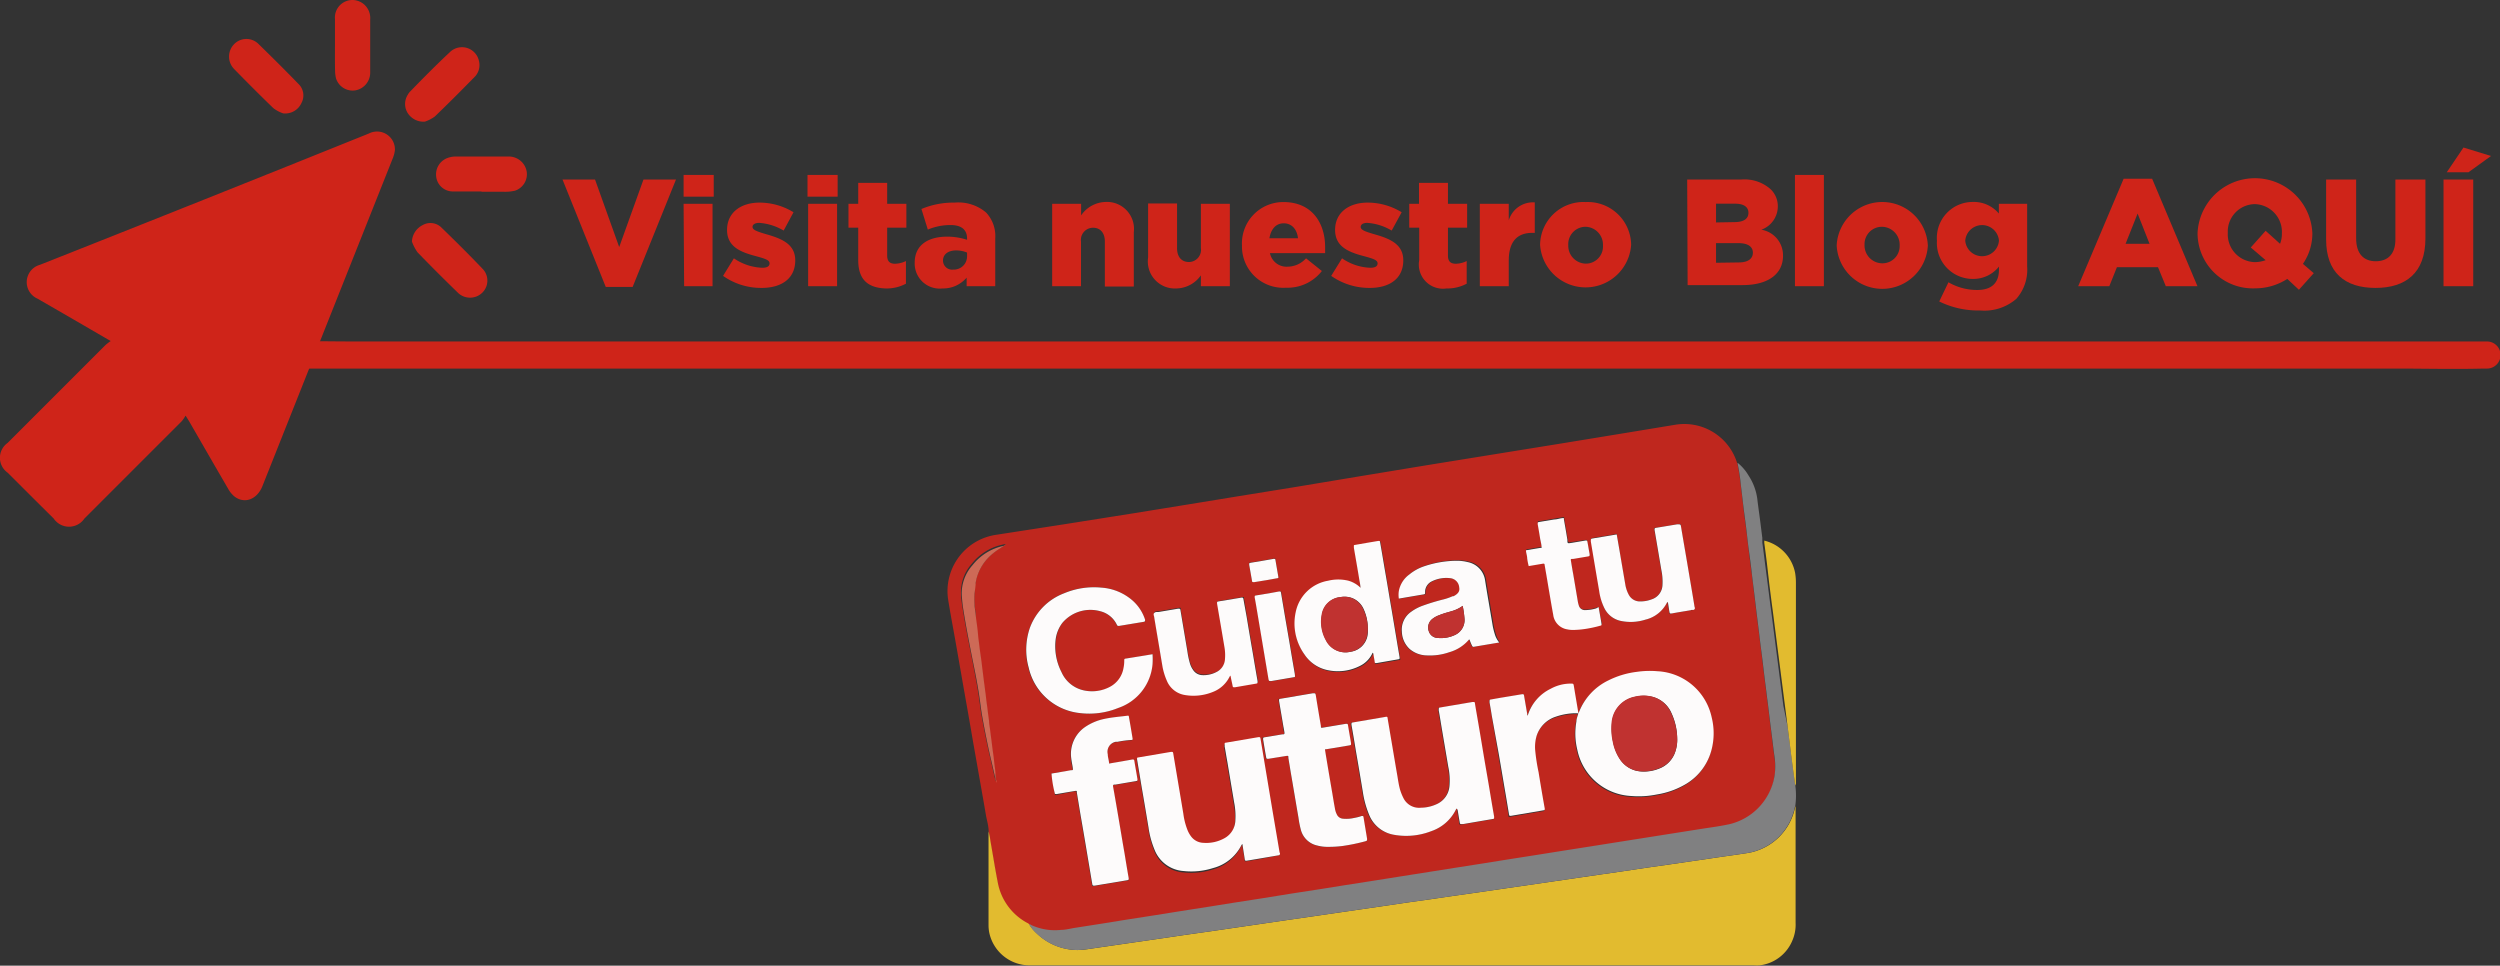
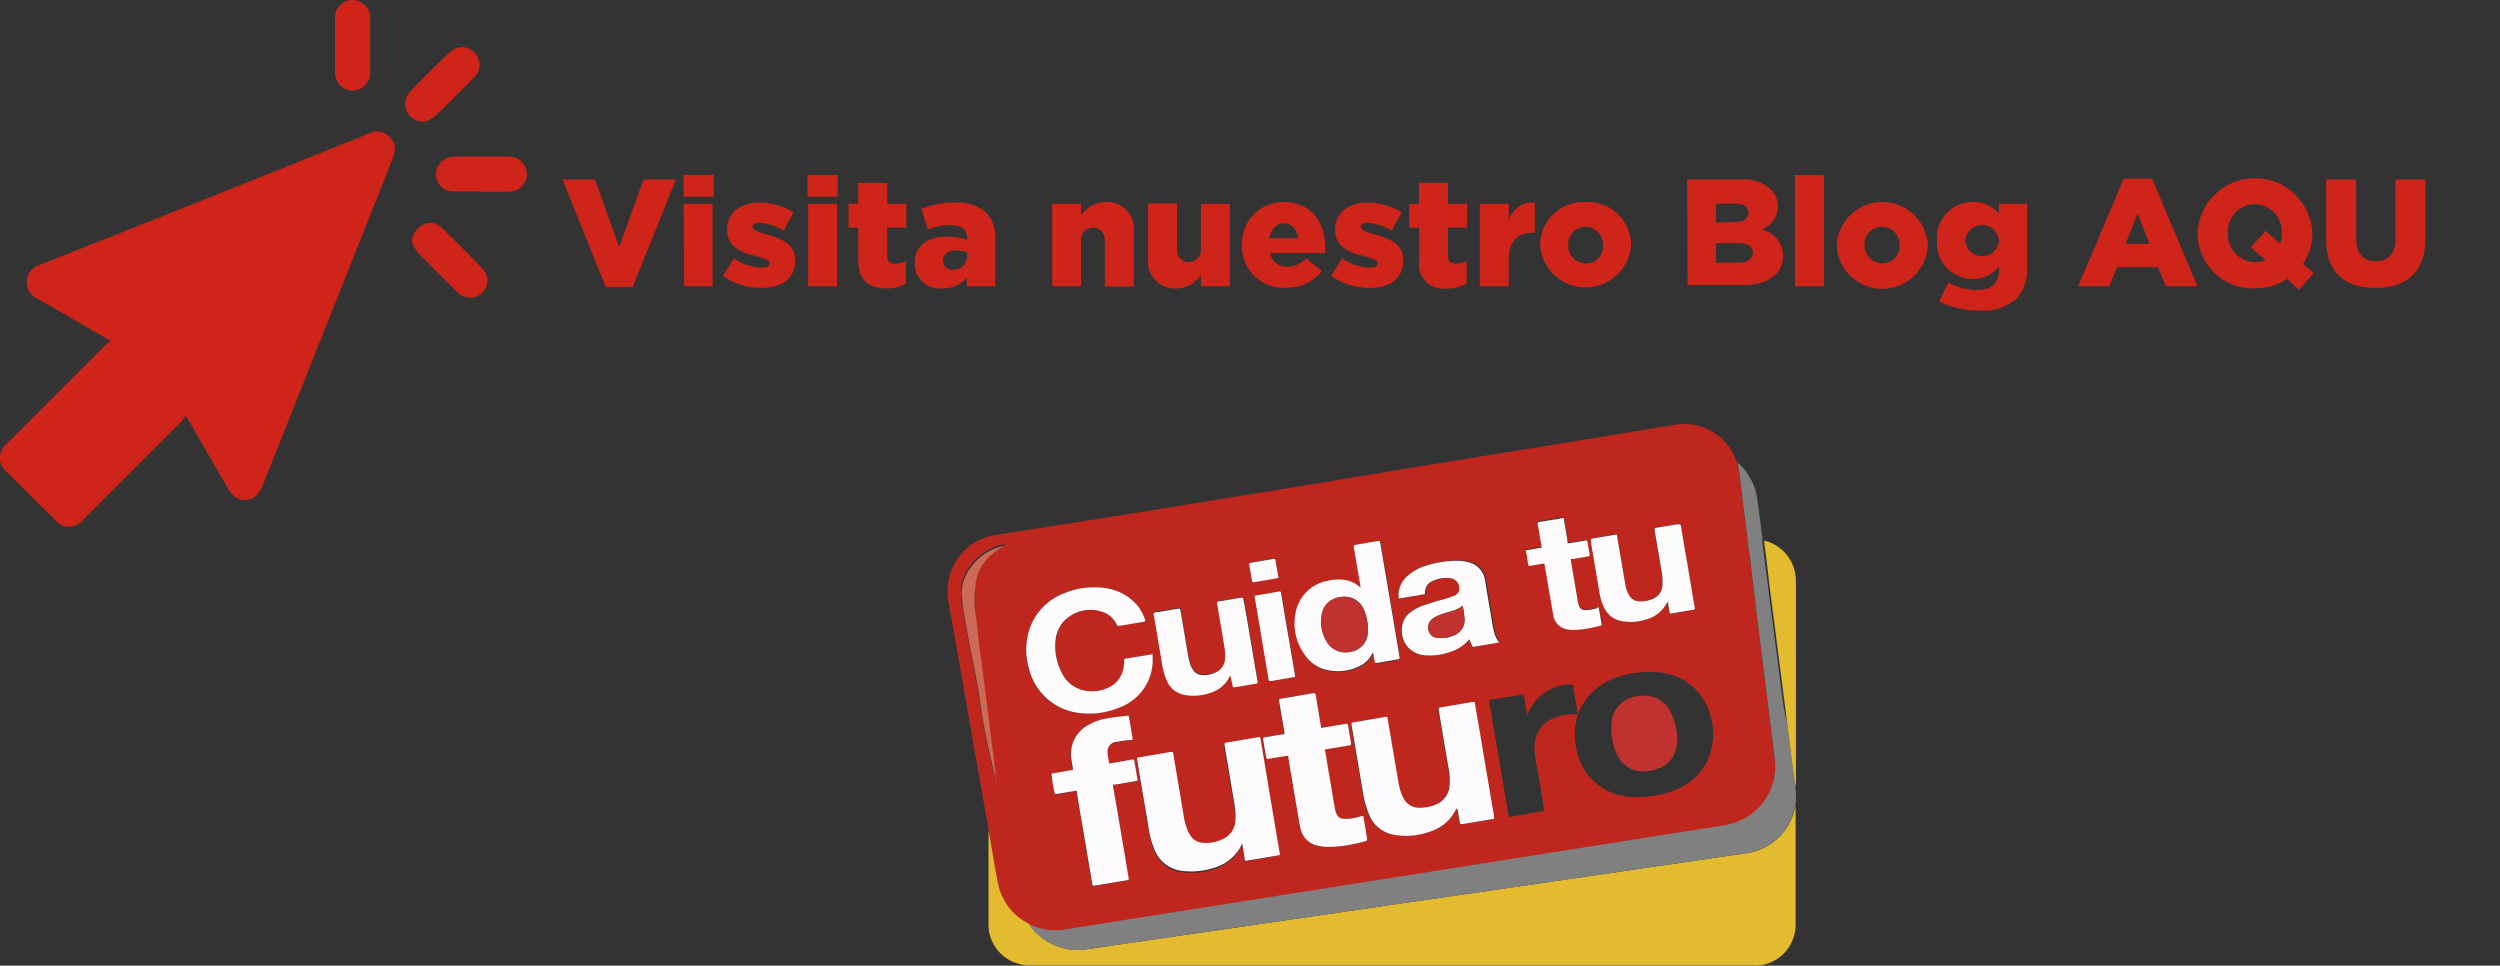
<svg xmlns="http://www.w3.org/2000/svg" viewBox="0 0 230.62 89.08">
  <rect x="0" y="0" width="230.62" height="89.08" fill="#333333" stroke="none" />
  <defs>
    <style>.cls-1{fill:#cf2419;}.cls-2{fill:#bf271e;}.cls-2,.cls-3,.cls-4,.cls-5,.cls-6,.cls-7{fill-rule:evenodd;}.cls-3{fill:#e2bb2f;}.cls-4{fill:#808081;}.cls-5{fill:#fdfbfb;}.cls-6{fill:#cd6a57;}.cls-7{fill:#c03230;}</style>
  </defs>
  <g id="Capa_2" data-name="Capa 2">
    <g id="Capa_1-2" data-name="Capa 1">
      <g id="teG4MY">
        <path class="cls-1" d="M10.21,31.46,6.37,29.23,3.46,27.55a1.66,1.66,0,0,1,.22-3.12q15.17-6,30.34-12.11a1.65,1.65,0,0,1,2.41,1.53,3,3,0,0,1-.22.81l-12,30.18c-.5,1.26-1.7,1.69-2.63.92a2.51,2.51,0,0,1-.55-.7c-1.2-2.06-2.39-4.13-3.58-6.19l-.33-.53a4.11,4.11,0,0,1-.33.49l-9,9a1.71,1.71,0,0,1-2.84,0C3.52,46.42,2.11,45,.7,43.6a1.68,1.68,0,0,1,0-2.74l9-9A5,5,0,0,1,10.21,31.46Z" transform="translate(0 0)" />
        <path class="cls-1" d="M39.2,11.22a1.72,1.72,0,0,1-1.62-.84,1.58,1.58,0,0,1,.05-1.66,1.05,1.05,0,0,1,.2-.27C39,7.24,40.23,6,41.49,4.82a1.6,1.6,0,0,1,2.69.79,1.56,1.56,0,0,1-.43,1.52c-1.2,1.22-2.4,2.43-3.63,3.61A3.41,3.41,0,0,1,39.2,11.22Z" transform="translate(0 0)" />
        <path class="cls-1" d="M44.42,17.66c-.9,0-1.8,0-2.7,0a1.54,1.54,0,0,1-1.48-1.35,1.61,1.61,0,0,1,1-1.72,2.21,2.21,0,0,1,.73-.15h4.92a1.67,1.67,0,0,1,1.7,1.41,1.6,1.6,0,0,1-1.08,1.74,4,4,0,0,1-1,.1c-.7,0-1.39,0-2.09,0Z" transform="translate(0 0)" />
        <path class="cls-1" d="M30.9,4.17c0-.8,0-1.61,0-2.41A1.62,1.62,0,0,1,32.54,0a1.66,1.66,0,0,1,1.61,1.79c0,1.63,0,3.25,0,4.88a1.66,1.66,0,0,1-1.39,1.67A1.61,1.61,0,0,1,31,7.24a3.14,3.14,0,0,1-.09-.75C30.89,5.72,30.9,4.94,30.9,4.17Z" transform="translate(0 0)" />
        <path class="cls-1" d="M38,22.28a1.79,1.79,0,0,1,1-1.52,1.44,1.44,0,0,1,1.72.23c1.29,1.25,2.57,2.52,3.81,3.82A1.56,1.56,0,0,1,44.49,27a1.61,1.61,0,0,1-2.19.06q-1.92-1.86-3.78-3.78A4,4,0,0,1,38,22.28Z" transform="translate(0 0)" />
-         <path class="cls-1" d="M26.13,10.46a3.11,3.11,0,0,1-.91-.48C24,8.8,22.79,7.59,21.6,6.37a1.64,1.64,0,0,1,0-2.3,1.58,1.58,0,0,1,2.26,0c1.23,1.2,2.45,2.41,3.65,3.65a1.47,1.47,0,0,1,.3,1.78A1.65,1.65,0,0,1,26.13,10.46Z" transform="translate(0 0)" />
      </g>
-       <path class="cls-1" d="M24.56,34H221.07c2.67,0,5.34.07,8,0h.35a1.25,1.25,0,0,0,0-2.5H32.91c-2.67,0-5.34-.07-8,0h-.35a1.25,1.25,0,0,0,0,2.5Z" transform="translate(0 0)" />
      <path class="cls-1" d="M51.89,16.56h3l2.23,6.23,2.24-6.23h3l-4,9.91H55.88Z" transform="translate(0 0)" />
      <path class="cls-1" d="M63.06,16.14h2.78v2H63.06Zm0,2.66h2.67v7.6H63.11Z" transform="translate(0 0)" />
      <path class="cls-1" d="M66.7,25.45l1-1.62a4.91,4.91,0,0,0,2.62.87c.46,0,.67-.14.67-.41v0c0-.3-.42-.43-1.22-.65-1.5-.39-2.7-.9-2.7-2.43v0c0-1.62,1.29-2.52,3-2.52a6,6,0,0,1,3.13.89l-.91,1.69a5.1,5.1,0,0,0-2.25-.71c-.41,0-.62.16-.62.37v0c0,.29.44.43,1.24.67,1.5.42,2.7.94,2.7,2.42v0c0,1.67-1.25,2.54-3.11,2.54A6.09,6.09,0,0,1,66.7,25.45Z" transform="translate(0 0)" />
      <path class="cls-1" d="M74.49,16.14h2.78v2H74.49Zm.06,2.66h2.67v7.6H74.55Z" transform="translate(0 0)" />
      <path class="cls-1" d="M79.17,24V21h-.9V18.8h.9V16.87h2.67V18.8h1.77V21H81.84v2.57c0,.54.24.76.73.76a2.39,2.39,0,0,0,1-.25v2.09a3.77,3.77,0,0,1-1.85.44C80.12,26.56,79.17,25.85,79.17,24Z" transform="translate(0 0)" />
      <path class="cls-1" d="M84.38,24.22v0c0-1.58,1.19-2.39,3-2.39a6,6,0,0,1,1.83.29V22c0-.79-.5-1.24-1.52-1.24a5.35,5.35,0,0,0-2.1.42L85,19.28a7.62,7.62,0,0,1,3.07-.59,3.94,3.94,0,0,1,2.9.92A3.18,3.18,0,0,1,91.81,22V26.4H89.17v-.79a2.84,2.84,0,0,1-2.23,1A2.31,2.31,0,0,1,84.38,24.22Zm4.83-.57V23.3a2.6,2.6,0,0,0-1-.2c-.77,0-1.22.38-1.22.94v0a.84.84,0,0,0,.94.83A1.22,1.22,0,0,0,89.21,23.65Z" transform="translate(0 0)" />
      <path class="cls-1" d="M97.06,18.8h2.67v1.07A2.82,2.82,0,0,1,102,18.63a2.49,2.49,0,0,1,2.59,2.8v5h-2.67V22.28c0-.82-.44-1.27-1.07-1.27a1.12,1.12,0,0,0-1.13,1.27V26.4H97.06Z" transform="translate(0 0)" />
      <path class="cls-1" d="M105.91,23.77v-5h2.67v4.12c0,.83.44,1.28,1.09,1.28a1.12,1.12,0,0,0,1.11-1.28V18.8h2.67v7.6h-2.67v-1a2.83,2.83,0,0,1-2.28,1.21A2.49,2.49,0,0,1,105.91,23.77Z" transform="translate(0 0)" />
      <path class="cls-1" d="M114.57,22.64v0a3.81,3.81,0,0,1,3.83-4c2.63,0,3.84,1.93,3.84,4.16,0,.17,0,.37,0,.55h-5.09a1.56,1.56,0,0,0,1.64,1.25,2.32,2.32,0,0,0,1.69-.77L121.94,25a4,4,0,0,1-3.3,1.54A3.81,3.81,0,0,1,114.57,22.64Zm5.17-.66c-.1-.85-.59-1.38-1.32-1.38s-1.18.55-1.32,1.38Z" transform="translate(0 0)" />
      <path class="cls-1" d="M122.8,25.45l1-1.62a4.88,4.88,0,0,0,2.61.87c.46,0,.67-.14.67-.41v0c0-.3-.42-.43-1.22-.65-1.5-.39-2.7-.9-2.7-2.43v0c0-1.62,1.3-2.52,3-2.52a6,6,0,0,1,3.14.89l-.92,1.69a5.06,5.06,0,0,0-2.25-.71c-.4,0-.61.16-.61.37v0c0,.29.43.43,1.23.67,1.51.42,2.7.94,2.7,2.42v0c0,1.67-1.25,2.54-3.1,2.54A6.12,6.12,0,0,1,122.8,25.45Z" transform="translate(0 0)" />
      <path class="cls-1" d="M130.92,24V21H130V18.8h.9V16.87h2.67V18.8h1.77V21h-1.77v2.57c0,.54.24.76.73.76a2.39,2.39,0,0,0,1-.25v2.09a3.79,3.79,0,0,1-1.86.44A2.23,2.23,0,0,1,130.92,24Z" transform="translate(0 0)" />
      <path class="cls-1" d="M136.51,18.8h2.67v1.53a2.33,2.33,0,0,1,2.4-1.66v2.81h-.22c-1.4,0-2.18.8-2.18,2.56V26.4h-2.67Z" transform="translate(0 0)" />
      <path class="cls-1" d="M142.07,22.64v0a4,4,0,0,1,4.22-4,4,4,0,0,1,4.18,3.95v0a4.21,4.21,0,0,1-8.4,0Zm5.8,0v0a1.65,1.65,0,0,0-1.61-1.72,1.6,1.6,0,0,0-1.59,1.69v0a1.65,1.65,0,0,0,1.62,1.71A1.58,1.58,0,0,0,147.87,22.64Z" transform="translate(0 0)" />
      <path class="cls-1" d="M155.64,16.56h5a3.63,3.63,0,0,1,2.69.89A2.16,2.16,0,0,1,164,19v0a2.29,2.29,0,0,1-1.52,2.19,2.39,2.39,0,0,1,2,2.4v0c0,1.69-1.38,2.71-3.73,2.71h-5.07ZM160,20.49c.83,0,1.29-.29,1.29-.86v0c0-.53-.42-.84-1.23-.84H158.3v1.73Zm.39,3.72c.83,0,1.31-.32,1.31-.9v0c0-.53-.42-.88-1.33-.88H158.3v1.81Z" transform="translate(0 0)" />
      <path class="cls-1" d="M165.58,16.14h2.67V26.4h-2.67Z" transform="translate(0 0)" />
      <path class="cls-1" d="M169.43,22.64v0a4.21,4.21,0,0,1,8.41,0v0a4.21,4.21,0,0,1-8.41,0Zm5.81,0v0a1.66,1.66,0,0,0-1.62-1.72A1.6,1.6,0,0,0,172,22.58v0a1.65,1.65,0,0,0,1.62,1.71A1.59,1.59,0,0,0,175.24,22.64Z" transform="translate(0 0)" />
      <path class="cls-1" d="M178.89,27.81l.85-1.77a5.26,5.26,0,0,0,2.66.71c1.33,0,2-.66,2-1.87v-.29a3,3,0,0,1-2.35,1.14,3.31,3.31,0,0,1-3.37-3.53v0A3.31,3.31,0,0,1,182,18.63a3,3,0,0,1,2.39,1.07v-.9H187v5.77a4.06,4.06,0,0,1-1,3,4.51,4.51,0,0,1-3.34,1.07A8.15,8.15,0,0,1,178.89,27.81Zm5.51-5.61v0a1.56,1.56,0,0,0-3.11,0v0a1.56,1.56,0,0,0,3.11,0Z" transform="translate(0 0)" />
      <path class="cls-1" d="M195.9,16.49h2.63l4.18,9.91h-2.92l-.72-1.75h-3.79l-.7,1.75h-2.87Zm2.39,6-1.1-2.79-1.11,2.79Z" transform="translate(0 0)" />
      <path class="cls-1" d="M211,25.73a5.52,5.52,0,0,1-3,.87,5.1,5.1,0,0,1-5.28-5.09v0a5.3,5.3,0,0,1,10.59,0v0a4.94,4.94,0,0,1-.87,2.83l1,.86-1.37,1.53ZM209,24l-1.37-1.17L209,21.29l1.33,1.2a2.47,2.47,0,0,0,.17-.95v0A2.57,2.57,0,0,0,208,18.83a2.53,2.53,0,0,0-2.49,2.65v0A2.56,2.56,0,0,0,208,24.18,2.91,2.91,0,0,0,209,24Z" transform="translate(0 0)" />
      <path class="cls-1" d="M214.58,22.09V16.56h2.77V22c0,1.42.71,2.1,1.81,2.1s1.81-.65,1.81-2V16.56h2.77V22c0,3.17-1.81,4.56-4.61,4.56S214.58,25.17,214.58,22.09Z" transform="translate(0 0)" />
-       <path class="cls-1" d="M225.41,16.56h2.74V26.4h-2.74Zm1.84-2.95,2.54.78-2.08,1.5h-2Z" transform="translate(0 0)" />
      <path class="cls-2" d="M91.2,76.7c0-.51-.16-1-.25-1.51-.22-1.3-.45-2.59-.68-3.89s-.46-2.59-.68-3.88-.45-2.58-.68-3.87l-.72-4.12c-.24-1.36-.5-2.71-.72-4.08a5.25,5.25,0,0,1,4.32-6l6.46-1,6.31-1,5-.81,4.71-.77,5.26-.85,6-1,6.06-1,6.18-1,6.19-1,6.59-1.08,4-.66a5.1,5.1,0,0,1,5.66,3.42,1.19,1.19,0,0,0,.08.2v.07a17.43,17.43,0,0,1,.3,2c.09.65.16,1.31.24,2s.17,1.29.25,1.93.15,1.29.23,1.94.17,1.34.26,2,.15,1.26.23,1.89l.24,2,.24,1.94c.08.66.17,1.32.25,2s.15,1.27.23,1.9.17,1.34.25,2c.07.5.13,1,.19,1.52.08.66.17,1.33.25,2s.15,1.26.24,1.89a6,6,0,0,1,0,1.85,5.51,5.51,0,0,1-4.24,4.43c-.88.19-1.78.3-2.66.44l-2.66.42-2.34.37-2.66.42-2.33.37-2.68.42-2.32.37-2.68.42-2.31.37-2.68.42-2.34.37-2.66.42-2.33.37-2.69.42-2.31.37-2.66.41-2.66.43-2.64.41-2.31.37-2.69.42-2.31.37-2.7.42-2.29.37-2.43.38c-.41.07-.82.15-1.23.18a5.24,5.24,0,0,1-2.76-.45c-.06,0-.12-.08-.2-.06a.56.56,0,0,0-.2-.14A5.33,5.33,0,0,1,92,81.39c-.25-1.27-.45-2.56-.68-3.84A6.35,6.35,0,0,0,91.2,76.7ZM140.88,66a.14.14,0,0,1,0-.06l-.3-1.75c0-.14,0-.14-.18-.12l-2,.33-.9.16c-.09,0-.12,0-.1.13s0,.1,0,.15c.07.39.14.79.2,1.19l.63,3.73c.22,1.27.43,2.54.65,3.81l.27,1.62c0,.18,0,.18.18.15l3-.51c.1,0,.14,0,.12-.16q-.3-1.68-.57-3.36a17.62,17.62,0,0,1-.31-2,3.61,3.61,0,0,1,.13-1.35,2.74,2.74,0,0,1,1.78-1.77,5.75,5.75,0,0,1,1.59-.31c.15,0,.31,0,.48,0-.07.27-.14.51-.18.76a6.28,6.28,0,0,0,.08,2.59,5.34,5.34,0,0,0,5,4.28,8.27,8.27,0,0,0,2.33-.14,7.53,7.53,0,0,0,2.75-1,5.17,5.17,0,0,0,2.32-3.18,6.05,6.05,0,0,0,0-2.93,5.39,5.39,0,0,0-5-4.26,8.3,8.3,0,0,0-1.93.06,8,8,0,0,0-2.61.79,5.44,5.44,0,0,0-2.7,2.92.1.1,0,0,1-.07.08s0,0,0-.06c-.13-.8-.27-1.6-.4-2.4,0-.25-.05-.25-.3-.25a3.86,3.86,0,0,0-1.85.48,4.07,4.07,0,0,0-2.09,2.4A.09.09,0,0,1,140.88,66ZM118,78.89a.17.17,0,0,0,0-.08c-.25-1.5-.51-3-.76-4.5l-1-6c0-.17,0-.17-.19-.14l-2,.34-1,.17c-.1,0-.14,0-.12.15a1.13,1.13,0,0,1,0,.18c.08.48.16,1,.25,1.44l.63,3.76a6.29,6.29,0,0,1,.11,1.62,1.93,1.93,0,0,1-1,1.66,3.44,3.44,0,0,1-1.94.43,1.47,1.47,0,0,1-1.16-.61,2.61,2.61,0,0,1-.35-.66,6.28,6.28,0,0,1-.35-1.42l-.93-5.55c0-.18,0-.18-.21-.15L105,70c-.15,0-.15,0-.13.17l.42,2.53c.22,1.26.43,2.52.64,3.78a8.39,8.39,0,0,0,.54,2,3.1,3.1,0,0,0,2.69,2,6.54,6.54,0,0,0,2.71-.27A4.07,4.07,0,0,0,114.52,78s0-.06.09,0,0,0,0,.08l.21,1.25c0,.14,0,.14.17.12l1.15-.19Zm16.36-4.29c.06.05.05.12.06.18.06.37.12.75.19,1.12,0,.18,0,.18.21.15h.09l1.75-.3,1-.17c.11,0,.15,0,.12-.15a.17.17,0,0,1,0-.07c-.16-.91-.31-1.81-.46-2.72-.18-1.07-.36-2.15-.55-3.22s-.36-2.17-.55-3.26c-.07-.42-.15-.84-.21-1.25,0-.11,0-.15-.15-.12h-.09l-1.77.3-1.23.21c-.09,0-.12,0-.1.13s0,.08,0,.13c.1.55.19,1.11.28,1.66l.6,3.54a6,6,0,0,1,.11,1.79,2,2,0,0,1-1.2,1.67,3.55,3.55,0,0,1-1.43.32,1.61,1.61,0,0,1-1.59-.84,4.66,4.66,0,0,1-.35-.87c-.11-.41-.17-.83-.24-1.25-.23-1.34-.45-2.68-.68-4-.07-.44-.15-.88-.22-1.32,0-.09,0-.12-.14-.11l-.28.05-2.75.47c-.18,0-.19,0-.16.22.14.8.28,1.61.41,2.42.22,1.26.43,2.51.64,3.78a8.92,8.92,0,0,0,.57,2.08A3,3,0,0,0,128.61,77a6.38,6.38,0,0,0,3.43-.34,3.94,3.94,0,0,0,2.27-2S134.34,74.6,134.39,74.6ZM97,71.36c.1.63.2,1.23.31,1.84,0,.14,0,.15.19.12L99.09,73c.19,0,.19,0,.22.16l.33,2c.23,1.34.46,2.68.68,4,.14.8.27,1.61.41,2.42,0,.19,0,.18.22.15l3-.5c.17,0,.17,0,.14-.19-.13-.74-.25-1.47-.37-2.21-.19-1.08-.37-2.16-.55-3.24s-.34-2-.52-3c0-.12,0-.17.12-.18h.08l1.88-.32c.19,0,.19,0,.17-.17-.09-.57-.2-1.14-.29-1.71,0-.13-.08-.13-.17-.12l-1.13.2-.88.15c-.1,0-.15,0-.16-.12s-.09-.47-.11-.71a.94.94,0,0,1,.73-1.15l.17,0a9.15,9.15,0,0,1,1.28-.17c.09,0,.13,0,.11-.13-.11-.66-.22-1.32-.34-2,0-.08,0-.12-.12-.11-.7.09-1.41.14-2.11.29a4.93,4.93,0,0,0-1.79.74,3,3,0,0,0-1.3,2.9c0,.29.09.58.14.87s0,.2-.17.23l-.49.09Zm9.37-11-.77.13-1.67.27c-.11,0-.16.06-.16.18a3.26,3.26,0,0,1-.07.7,2.41,2.41,0,0,1-1.2,1.7,3.51,3.51,0,0,1-2.44.36A2.92,2.92,0,0,1,97.92,62a5.21,5.21,0,0,1-.49-3.11A3.19,3.19,0,0,1,98,57.46a3.39,3.39,0,0,1,3.46-1.08,2.31,2.31,0,0,1,1.57,1.3c0,.1.1.08.18.06l2.29-.38c.16,0,.16,0,.11-.2a4,4,0,0,0-1.15-1.76,4.86,4.86,0,0,0-2.85-1.19,7.1,7.1,0,0,0-3.47.52A5.4,5.4,0,0,0,95,57.93a6.19,6.19,0,0,0-.14,3.64,5.42,5.42,0,0,0,4.73,4.21,7.1,7.1,0,0,0,3.53-.47,4.68,4.68,0,0,0,3.17-4.05A6.89,6.89,0,0,0,106.32,60.35Zm16.2,17.77a9.77,9.77,0,0,0,1.24-.09,17.35,17.35,0,0,0,2.12-.44c.17,0,.17,0,.14-.23l-.33-2c0-.11,0-.14-.16-.1a4.12,4.12,0,0,1-.69.18,3.22,3.22,0,0,1-1.07.07.67.67,0,0,1-.53-.37,1.83,1.83,0,0,1-.19-.6c-.09-.46-.16-.92-.24-1.39-.22-1.28-.44-2.57-.65-3.86,0-.16,0-.16.13-.19l2.1-.35c.17,0,.17,0,.15-.2-.09-.55-.19-1.11-.28-1.66,0-.16,0-.16-.2-.13l-2.09.35c-.17,0-.17,0-.21-.15-.16-.94-.32-1.89-.47-2.83,0-.23,0-.23-.26-.19l-3,.51c-.16,0-.16,0-.13.19.13.79.27,1.58.4,2.37,0,.19.06.38.1.57s0,.14-.1.15h-.09l-1.62.27c-.18,0-.19,0-.16.2.09.55.18,1.1.28,1.65,0,.17,0,.17.2.14l1.65-.28c.19,0,.2,0,.23.18.06.38.13.77.19,1.16.25,1.45.49,2.9.74,4.34a8.53,8.53,0,0,0,.22,1.12A2,2,0,0,0,121.47,78,3.53,3.53,0,0,0,122.52,78.12Zm3-23.88h-.05a.27.27,0,0,1-.08-.07,2.64,2.64,0,0,0-1-.54,3.94,3.94,0,0,0-1.87,0,3.67,3.67,0,0,0-3,2.93,4.91,4.91,0,0,0,.82,3.88,3.38,3.38,0,0,0,2.19,1.45,4.47,4.47,0,0,0,2.9-.39,2.45,2.45,0,0,0,1.15-1.14.41.41,0,0,1,.05-.09.23.23,0,0,1,.07.17c0,.22.07.44.11.67s0,.14.17.12l2-.35c.15,0,.16,0,.13-.18l-.18-1.06-.54-3.24c-.19-1.08-.37-2.16-.55-3.24s-.35-2.06-.53-3.09c0-.13,0-.13-.17-.11l-.95.16-1.21.21c-.08,0-.12,0-.09.12a.62.62,0,0,1,0,.13c.17,1,.35,2,.51,3A6,6,0,0,1,125.51,54.24Zm12.79,5a2.29,2.29,0,0,1-.32-.62,7.17,7.17,0,0,1-.24-.91c-.23-1.39-.48-2.78-.7-4.17a2,2,0,0,0-1.58-1.74,4.22,4.22,0,0,0-1-.13,9.53,9.53,0,0,0-3,.49A4.33,4.33,0,0,0,130,53a2.44,2.44,0,0,0-.91,1.53,2.34,2.34,0,0,0,0,.7l2.23-.38c.17,0,.18,0,.19-.21a1.09,1.09,0,0,1,.62-1,3,3,0,0,1,1.73-.29.92.92,0,0,1,.8.86c.08.4-.19.62-.52.8L134,55a5.26,5.26,0,0,1-.87.3,19.31,19.31,0,0,0-2,.61,4.21,4.21,0,0,0-1,.54,2,2,0,0,0-.85,1.84,2.26,2.26,0,0,0,.71,1.58,2.48,2.48,0,0,0,1.57.6,5.43,5.43,0,0,0,2.11-.3,3.66,3.66,0,0,0,1.8-1.16h.05a5.48,5.48,0,0,0,.23.56.15.15,0,0,0,.2.1Zm-24.79,3c.06.33.11.62.16.92s0,.19.22.16l1.92-.33c.2,0,.2,0,.17-.23-.16-.9-.31-1.8-.46-2.7-.19-1.08-.37-2.16-.55-3.24l-.27-1.62c0-.15,0-.15-.19-.12l-2.11.35c-.16,0-.16,0-.13.19.22,1.31.45,2.63.67,3.95a4.4,4.4,0,0,1,.06,1.2,1.4,1.4,0,0,1-.8,1.18,2.55,2.55,0,0,1-1.36.25,1.06,1.06,0,0,1-.82-.48,2,2,0,0,1-.31-.67,7.81,7.81,0,0,1-.22-1.07l-.63-3.74c0-.21,0-.21-.23-.17l-1.77.3c-.14,0-.33,0-.42.09s0,.3,0,.44c.24,1.45.49,2.9.73,4.35a5.9,5.9,0,0,0,.43,1.47,2.17,2.17,0,0,0,1.7,1.32,4.72,4.72,0,0,0,2.52-.28,2.86,2.86,0,0,0,1.58-1.44Zm35.63-13-.71.12-1.57.26c-.11,0-.14.06-.12.16s0,.07,0,.11c.26,1.52.51,3,.77,4.56A5.22,5.22,0,0,0,148,56.1a2.19,2.19,0,0,0,1.5,1.18,4.48,4.48,0,0,0,2.27-.12,3,3,0,0,0,2-1.6s0,0,.07,0c0,.28.1.57.14.87s.06.19.22.16c.58-.11,1.17-.2,1.75-.3.11,0,.26,0,.33-.07s0-.24,0-.36c-.19-1.17-.39-2.34-.59-3.52s-.43-2.5-.64-3.76c0-.26,0-.26-.29-.21h-.08l-1.93.32c-.17,0-.17,0-.14.19l.63,3.72a5.25,5.25,0,0,1,.1,1.37,1.44,1.44,0,0,1-1,1.32,2.91,2.91,0,0,1-1.05.19,1.15,1.15,0,0,1-1.05-.6,3,3,0,0,1-.32-.91l-.48-2.81C149.36,50.55,149.25,49.94,149.14,49.3ZM147.47,56l-.25.07a3.58,3.58,0,0,1-1,.16.58.58,0,0,1-.61-.44,2.37,2.37,0,0,1-.09-.36l-.42-2.49c-.08-.43-.15-.86-.22-1.29,0-.08,0-.13.09-.14l.13,0,1.36-.23c.18,0,.18,0,.15-.21-.07-.37-.13-.75-.2-1.12,0-.16,0-.16-.17-.14L145,50c-.33.06-.33.06-.38-.27-.1-.63-.21-1.26-.32-1.88,0-.15,0-.16-.18-.13s-.48.08-.72.12l-1.38.23c-.17,0-.17,0-.14.21.08.45.16.91.23,1.36,0,.27.09.54.13.82l-.12,0-1.19.2c-.14,0-.14,0-.12.17s.06.4.1.6a5.57,5.57,0,0,0,.14.71l1.3-.22c.12,0,.15,0,.17.12.11.68.23,1.36.34,2,.15.86.29,1.73.45,2.59a1.55,1.55,0,0,0,1.31,1.35,2.47,2.47,0,0,0,.61.05,8.45,8.45,0,0,0,1.33-.14,10.7,10.7,0,0,0,1.09-.25c.09,0,.14-.05.12-.16C147.65,57,147.56,56.53,147.47,56Zm-28,6.36c0-.07,0-.13,0-.2-.17-1-.35-2-.51-3-.26-1.49-.51-3-.76-4.47,0-.13,0-.14-.17-.12l-.71.13-1.43.24c-.1,0-.14,0-.12.17.08.4.14.8.21,1.2.36,2.13.72,4.25,1.07,6.38,0,.19.06.18.23.15l1.23-.21.88-.15C119.43,62.46,119.5,62.45,119.46,62.35ZM92.8,50.23a.39.39,0,0,0-.27,0A4.93,4.93,0,0,0,89.65,52a3.9,3.9,0,0,0-1,2.78c0,.36.06.73.11,1.09q.18,1.14.39,2.28c.2,1.05.41,2.11.62,3.17s.46,2.37.61,3.57c.08.63.19,1.26.31,1.89.22,1.15.45,2.3.73,3.44.14.62.28,1.23.42,1.86a.32.32,0,0,0,0-.19c0-.27-.06-.55-.09-.82s-.06-.55-.1-.83-.07-.6-.11-.91-.07-.56-.11-.84-.1-.84-.16-1.26-.06-.56-.1-.84l-.12-.89c0-.29-.07-.57-.11-.86s-.07-.55-.1-.83-.06-.56-.11-.84-.11-.84-.16-1.26-.1-.75-.14-1.12-.11-.84-.17-1.26-.06-.56-.1-.84-.08-.64-.11-1S90,57,90,56.69s-.09-.65-.11-1a8,8,0,0,1,0-1c0-.32,0-.64.1-.95a4.35,4.35,0,0,1,1.31-2.43,5.49,5.49,0,0,1,.89-.7Zm25.13,3c-.1-.56-.19-1.1-.28-1.63,0-.1-.07-.08-.14-.07-.7.12-1.4.25-2.11.36-.22,0-.18.07-.16.22.08.47.17.95.25,1.42,0,.16,0,.19.22.15l1.23-.2.88-.16C117.89,53.33,118,53.31,117.93,53.25Z" transform="translate(0 0)" />
      <path class="cls-3" d="M91.2,76.7a6.35,6.35,0,0,1,.16.85c.23,1.28.43,2.57.68,3.84a5.33,5.33,0,0,0,2.71,3.74.56.56,0,0,1,.2.14,3.77,3.77,0,0,0,.7.84,5.49,5.49,0,0,0,3.74,1.53,7,7,0,0,0,1-.09l2.25-.33,2.28-.33,2.27-.33,2.23-.33,2.26-.32,2.25-.33,2.25-.33,2.25-.33,2.56-.37,2.6-.38,2-.29,2.26-.33,1.95-.29,2-.28,2.25-.33,2.25-.32,2.26-.33,2.27-.33,2.25-.33,2.26-.33,2.25-.33,1.95-.28,2.27-.34,2.24-.32,2.25-.33c.75-.1,1.5-.22,2.25-.33s1.78-.25,2.67-.39a5.35,5.35,0,0,0,4.37-4.19.88.88,0,0,1,.05-.15c0,.1,0,.21,0,.31V85.12a3.68,3.68,0,0,1-.31,1.67,3.74,3.74,0,0,1-3,2.26,3.14,3.14,0,0,1-.53,0H95A3.8,3.8,0,0,1,91.25,86a3.68,3.68,0,0,1-.06-.66V76.85S91.2,76.75,91.2,76.7Z" transform="translate(0 0)" />
      <path class="cls-4" d="M165.61,74.35a.88.88,0,0,0-.05.15,5.35,5.35,0,0,1-4.37,4.19c-.89.14-1.78.26-2.67.39s-1.5.23-2.25.33l-2.25.33-2.24.32-2.27.34-1.95.28-2.25.33-2.26.33-2.25.33-2.27.33-2.26.33-2.25.32-2.25.33-2,.28-1.95.29-2.26.33-2,.29-2.6.38-2.56.37-2.25.33-2.25.33-2.25.33-2.26.32-2.23.33-2.27.33-2.28.33-2.25.33a7,7,0,0,1-1,.09,5.49,5.49,0,0,1-3.74-1.53,3.77,3.77,0,0,1-.7-.84c.08,0,.14,0,.2.06a5.24,5.24,0,0,0,2.76.45c.41,0,.82-.11,1.23-.18l2.43-.38,2.29-.37,2.7-.42,2.31-.37,2.69-.42,2.31-.37,2.64-.41,2.66-.43,2.66-.41,2.31-.37,2.69-.42,2.33-.37,2.66-.42,2.34-.37,2.68-.42,2.31-.37,2.68-.42,2.32-.37,2.68-.42,2.33-.37,2.66-.42,2.34-.37,2.66-.42c.88-.14,1.78-.25,2.66-.44a5.51,5.51,0,0,0,4.24-4.43,6,6,0,0,0,0-1.85c-.09-.63-.16-1.26-.24-1.89s-.17-1.34-.25-2c-.06-.51-.12-1-.19-1.52-.08-.68-.17-1.35-.25-2s-.15-1.27-.23-1.9-.17-1.31-.25-2l-.24-1.94-.24-2c-.08-.63-.16-1.26-.23-1.89s-.17-1.35-.26-2-.15-1.29-.23-1.94-.17-1.29-.25-1.93-.15-1.31-.24-2a17.43,17.43,0,0,0-.3-2v-.07a4.31,4.31,0,0,1,1,1.16,5.16,5.16,0,0,1,.84,2.37c.09.73.2,1.47.29,2.21l.15,1.19c0,.08,0,.16,0,.23a1.41,1.41,0,0,1,0,.2c.09.65.17,1.29.25,1.93l.24,1.85.24,1.89c.09.64.17,1.27.25,1.91l.24,1.87.24,1.86.24,1.87.24,1.87L164.9,67l.24,1.87c.09.75.19,1.5.29,2.26l.18,1.3A7,7,0,0,1,165.61,74.35Z" transform="translate(0 0)" />
      <path class="cls-3" d="M165.61,72.47l-.18-1.3c-.1-.76-.2-1.51-.29-2.26L164.9,67l-.24-1.89-.24-1.87-.24-1.87-.24-1.86-.24-1.87c-.08-.64-.16-1.27-.25-1.91l-.24-1.89L163,52c-.08-.64-.16-1.28-.25-1.93a1.41,1.41,0,0,0,0-.2,3.81,3.81,0,0,1,2.85,3,5.62,5.62,0,0,1,.07.92V72.23A.49.49,0,0,1,165.61,72.47Z" transform="translate(0 0)" />
-       <path class="cls-5" d="M140.88,66a.09.09,0,0,0,.07-.06,4.07,4.07,0,0,1,2.09-2.4,3.86,3.86,0,0,1,1.85-.48c.25,0,.26,0,.3.25.13.8.27,1.6.4,2.4,0,0,0,0,0,.06a.1.1,0,0,0,.07-.08,5.44,5.44,0,0,1,2.7-2.92,8,8,0,0,1,2.61-.79,8.3,8.3,0,0,1,1.93-.06,5.39,5.39,0,0,1,5,4.26,6.05,6.05,0,0,1,0,2.93,5.17,5.17,0,0,1-2.32,3.18,7.53,7.53,0,0,1-2.75,1,8.27,8.27,0,0,1-2.33.14,5.34,5.34,0,0,1-5-4.28,6.28,6.28,0,0,1-.08-2.59c0-.25.11-.49.18-.76-.17,0-.33,0-.48,0a5.75,5.75,0,0,0-1.59.31,2.74,2.74,0,0,0-1.78,1.77,3.61,3.61,0,0,0-.13,1.35,17.62,17.62,0,0,0,.31,2q.27,1.68.57,3.36c0,.12,0,.14-.12.16l-3,.51c-.15,0-.15,0-.18-.15l-.27-1.62c-.22-1.27-.43-2.54-.65-3.81L137.61,66c-.06-.4-.13-.8-.2-1.19,0-.05,0-.1,0-.15s0-.12.1-.13l.9-.16,2-.33c.15,0,.15,0,.18.12l.3,1.75A.14.14,0,0,0,140.88,66Zm13.84,2.18a5.75,5.75,0,0,0-.52-2.38,2.62,2.62,0,0,0-1.77-1.52,3.25,3.25,0,0,0-1.58,0,2.66,2.66,0,0,0-2.15,2.43,5.67,5.67,0,0,0,.11,1.74,4.35,4.35,0,0,0,.68,1.65,2.5,2.5,0,0,0,1.9,1.07,3.72,3.72,0,0,0,1.65-.26,2.48,2.48,0,0,0,1.52-1.62A3.38,3.38,0,0,0,154.72,68.13Z" transform="translate(0 0)" />
      <path class="cls-5" d="M118,78.89l-1.87.32L115,79.4c-.14,0-.14,0-.17-.12L114.63,78s0,0,0-.08-.07,0-.09,0a4.07,4.07,0,0,1-2.65,2.16,6.54,6.54,0,0,1-2.71.27,3.1,3.1,0,0,1-2.69-2,8.39,8.39,0,0,1-.54-2c-.21-1.26-.42-2.52-.64-3.78l-.42-2.53c0-.15,0-.15.13-.17l3-.51c.18,0,.18,0,.21.15l.93,5.55a6.28,6.28,0,0,0,.35,1.42,2.61,2.61,0,0,0,.35.66,1.47,1.47,0,0,0,1.16.61,3.44,3.44,0,0,0,1.94-.43,1.93,1.93,0,0,0,1-1.66,6.29,6.29,0,0,0-.11-1.62l-.63-3.76c-.09-.48-.17-1-.25-1.44a1.13,1.13,0,0,0,0-.18c0-.1,0-.14.12-.15l1-.17,2-.34c.16,0,.16,0,.19.14l1,6c.25,1.5.51,3,.76,4.5A.17.17,0,0,1,118,78.89Z" transform="translate(0 0)" />
      <path class="cls-5" d="M134.39,74.6s-.06,0-.08.07a3.94,3.94,0,0,1-2.27,2,6.38,6.38,0,0,1-3.43.34,3,3,0,0,1-2.32-1.87,8.92,8.92,0,0,1-.57-2.08c-.21-1.27-.42-2.52-.64-3.78-.13-.81-.27-1.62-.41-2.42,0-.19,0-.19.16-.22l2.75-.47.28-.05c.09,0,.13,0,.14.11.07.44.15.88.22,1.32.23,1.34.45,2.68.68,4,.07.42.13.84.24,1.25a4.66,4.66,0,0,0,.35.87,1.61,1.61,0,0,0,1.59.84,3.55,3.55,0,0,0,1.43-.32,2,2,0,0,0,1.2-1.67,6,6,0,0,0-.11-1.79l-.6-3.54c-.09-.55-.18-1.11-.28-1.66,0,0,0-.09,0-.13s0-.12.1-.13l1.23-.21,1.77-.3h.09c.1,0,.14,0,.15.12.06.41.14.83.21,1.25.19,1.09.37,2.17.55,3.26s.37,2.15.55,3.22c.15.91.3,1.81.46,2.72a.17.17,0,0,0,0,.07c0,.1,0,.14-.12.15l-1,.17-1.75.3h-.09c-.18,0-.18,0-.21-.15-.07-.37-.13-.75-.19-1.12C134.44,74.72,134.45,74.65,134.39,74.6Z" transform="translate(0 0)" />
      <path class="cls-5" d="M97,71.36l1.3-.22.49-.09c.2,0,.2,0,.17-.23s-.11-.58-.14-.87a3,3,0,0,1,1.3-2.9,4.93,4.93,0,0,1,1.79-.74c.7-.15,1.41-.2,2.11-.29.09,0,.11,0,.12.11.12.66.23,1.32.34,2,0,.11,0,.13-.11.13a9.15,9.15,0,0,0-1.28.17l-.17,0a.94.94,0,0,0-.73,1.15c0,.24.08.47.11.71s.06.13.16.12l.88-.15,1.13-.2c.09,0,.15,0,.17.12.09.57.2,1.14.29,1.71,0,.14,0,.14-.17.17l-1.88.32h-.08c-.11,0-.14.06-.12.18.18,1,.35,2,.52,3s.36,2.16.55,3.24c.12.74.24,1.47.37,2.21,0,.16,0,.16-.14.19l-3,.5c-.19,0-.19,0-.22-.15-.14-.81-.27-1.62-.41-2.42-.22-1.34-.45-2.68-.68-4l-.33-2c0-.19,0-.19-.22-.16l-1.64.28c-.16,0-.17,0-.19-.12C97.15,72.59,97.05,72,97,71.36Z" transform="translate(0 0)" />
      <path class="cls-5" d="M106.32,60.35a6.89,6.89,0,0,1,0,.91,4.68,4.68,0,0,1-3.17,4.05,7.1,7.1,0,0,1-3.53.47,5.42,5.42,0,0,1-4.73-4.21A6.19,6.19,0,0,1,95,57.93a5.4,5.4,0,0,1,3.16-3.2,7.1,7.1,0,0,1,3.47-.52,4.86,4.86,0,0,1,2.85,1.19,4,4,0,0,1,1.15,1.76c0,.16,0,.17-.11.2l-2.29.38c-.08,0-.14,0-.18-.06a2.31,2.31,0,0,0-1.57-1.3A3.39,3.39,0,0,0,98,57.46a3.19,3.19,0,0,0-.61,1.46A5.21,5.21,0,0,0,97.92,62,2.92,2.92,0,0,0,100,63.69a3.51,3.51,0,0,0,2.44-.36,2.41,2.41,0,0,0,1.2-1.7,3.26,3.26,0,0,0,.07-.7c0-.12,0-.16.16-.18l1.67-.27Z" transform="translate(0 0)" />
      <path class="cls-5" d="M122.52,78.12a3.53,3.53,0,0,1-1-.12A2,2,0,0,1,120,76.54a8.53,8.53,0,0,1-.22-1.12c-.25-1.44-.49-2.89-.74-4.34-.06-.39-.13-.78-.19-1.16,0-.21,0-.21-.23-.18L117,70c-.17,0-.17,0-.2-.14-.1-.55-.19-1.1-.28-1.65,0-.17,0-.17.16-.2l1.62-.27h.09c.09,0,.11-.07.1-.15s-.06-.38-.1-.57c-.13-.79-.27-1.58-.4-2.37,0-.17,0-.17.13-.19l3-.51c.22,0,.22,0,.26.19.15.94.31,1.89.47,2.83,0,.18,0,.18.21.15l2.09-.35c.17,0,.17,0,.2.13.09.55.19,1.11.28,1.66,0,.17,0,.17-.15.2l-2.1.35c-.16,0-.16,0-.13.19.21,1.29.43,2.58.65,3.86.08.47.15.93.24,1.39a1.83,1.83,0,0,0,.19.6.67.67,0,0,0,.53.37,3.22,3.22,0,0,0,1.07-.07,4.12,4.12,0,0,0,.69-.18c.11,0,.14,0,.16.1l.33,2c0,.18,0,.18-.14.23a17.35,17.35,0,0,1-2.12.44A9.77,9.77,0,0,1,122.52,78.12Z" transform="translate(0 0)" />
      <path class="cls-5" d="M125.51,54.24a6,6,0,0,0-.11-.72c-.16-1-.34-2-.51-3a.62.62,0,0,0,0-.13c0-.09,0-.11.09-.12l1.21-.21.95-.16c.15,0,.15,0,.17.11.18,1,.35,2.06.53,3.09s.36,2.16.55,3.24l.54,3.24.18,1.06c0,.15,0,.16-.13.18l-2,.35c-.12,0-.16,0-.17-.12s-.08-.45-.11-.67a.23.23,0,0,0-.07-.17.41.41,0,0,0-.05.09,2.45,2.45,0,0,1-1.15,1.14,4.47,4.47,0,0,1-2.9.39,3.38,3.38,0,0,1-2.19-1.45,4.91,4.91,0,0,1-.82-3.88,3.67,3.67,0,0,1,3-2.93,3.94,3.94,0,0,1,1.87,0,2.64,2.64,0,0,1,1,.54.27.27,0,0,0,.08.07Zm.67,3.65a4.26,4.26,0,0,0-.37-1.67,1.92,1.92,0,0,0-1.13-1.07,2,2,0,0,0-1-.07,1.91,1.91,0,0,0-1.72,1.59,3.52,3.52,0,0,0,.37,2.38,2,2,0,0,0,2.28,1.07,1.84,1.84,0,0,0,1.53-1.42A3.27,3.27,0,0,0,126.18,57.89Z" transform="translate(0 0)" />
      <path class="cls-5" d="M138.3,59.27l-2.31.39a.15.15,0,0,1-.2-.1,5.48,5.48,0,0,1-.23-.56h-.05a3.66,3.66,0,0,1-1.8,1.16,5.43,5.43,0,0,1-2.11.3,2.48,2.48,0,0,1-1.57-.6,2.26,2.26,0,0,1-.71-1.58,2,2,0,0,1,.85-1.84,4.21,4.21,0,0,1,1-.54,19.31,19.31,0,0,1,2-.61A5.26,5.26,0,0,0,134,55l.09,0c.33-.18.6-.4.52-.8a.92.92,0,0,0-.8-.86,3,3,0,0,0-1.73.29,1.09,1.09,0,0,0-.62,1c0,.18,0,.18-.19.21l-2.23.38a2.34,2.34,0,0,1,0-.7A2.44,2.44,0,0,1,130,53a4.33,4.33,0,0,1,1.43-.78,9.53,9.53,0,0,1,3-.49,4.22,4.22,0,0,1,1,.13A2,2,0,0,1,137,53.57c.22,1.39.47,2.78.7,4.17a7.17,7.17,0,0,0,.24.91A2.29,2.29,0,0,0,138.3,59.27Zm-3.37-3.38a3.28,3.28,0,0,1-1.09.51l-.27.08a7,7,0,0,0-.81.27,2.23,2.23,0,0,0-.67.38,1,1,0,0,0-.29,1.09.89.89,0,0,0,.84.63,3,3,0,0,0,1.54-.26,1.51,1.51,0,0,0,.92-1.48A8.93,8.93,0,0,0,134.93,55.89Z" transform="translate(0 0)" />
      <path class="cls-5" d="M113.51,62.32l-.07.08a2.86,2.86,0,0,1-1.58,1.44,4.72,4.72,0,0,1-2.52.28,2.17,2.17,0,0,1-1.7-1.32,5.9,5.9,0,0,1-.43-1.47c-.24-1.45-.49-2.9-.73-4.35,0-.14-.13-.32,0-.44s.28-.07.42-.09l1.77-.3c.2,0,.2,0,.23.17l.63,3.74a7.81,7.81,0,0,0,.22,1.07,2,2,0,0,0,.31.67,1.06,1.06,0,0,0,.82.48A2.55,2.55,0,0,0,112.2,62a1.4,1.4,0,0,0,.8-1.18,4.4,4.4,0,0,0-.06-1.2c-.22-1.32-.45-2.64-.67-3.95,0-.16,0-.16.13-.19l2.11-.35c.16,0,.16,0,.19.12L115,56.9c.18,1.08.36,2.16.55,3.24.15.9.3,1.8.46,2.7,0,.2,0,.2-.17.23l-1.92.33c-.19,0-.19,0-.22-.16S113.57,62.65,113.51,62.32Z" transform="translate(0 0)" />
      <path class="cls-5" d="M149.14,49.3c.11.64.22,1.25.32,1.86l.48,2.81a3,3,0,0,0,.32.91,1.15,1.15,0,0,0,1.05.6,2.91,2.91,0,0,0,1.05-.19,1.44,1.44,0,0,0,1-1.32,5.25,5.25,0,0,0-.1-1.37l-.63-3.72c0-.15,0-.16.14-.19l1.93-.32h.08c.25,0,.25,0,.29.21.21,1.26.43,2.51.64,3.76s.4,2.35.59,3.52c0,.12.11.26,0,.36s-.22,0-.33.07c-.58.1-1.17.19-1.75.3-.16,0-.18.05-.22-.16s-.09-.59-.14-.87c0,0-.06,0-.07,0a3,3,0,0,1-2,1.6,4.48,4.48,0,0,1-2.27.12A2.19,2.19,0,0,1,148,56.1a5.22,5.22,0,0,1-.48-1.59c-.26-1.52-.51-3-.77-4.56,0,0,0-.07,0-.11s0-.14.12-.16l1.57-.26Z" transform="translate(0 0)" />
      <path class="cls-5" d="M147.47,56c.09.54.18,1,.27,1.56,0,.11,0,.14-.12.16a10.7,10.7,0,0,1-1.09.25,8.45,8.45,0,0,1-1.33.14,2.47,2.47,0,0,1-.61-.05,1.55,1.55,0,0,1-1.31-1.35c-.16-.86-.3-1.73-.45-2.59-.11-.68-.23-1.36-.34-2,0-.11-.05-.14-.17-.12l-1.3.22a5.57,5.57,0,0,1-.14-.71c0-.2-.07-.4-.1-.6s0-.14.12-.17l1.19-.2.12,0c0-.28-.08-.55-.13-.82-.07-.45-.15-.91-.23-1.36,0-.18,0-.18.14-.21l1.38-.23c.24,0,.48-.09.72-.12s.16,0,.18.13c.11.62.22,1.25.32,1.88,0,.33,0,.33.38.27l1.3-.22c.14,0,.14,0,.17.14.07.37.13.75.2,1.12,0,.18,0,.18-.15.21l-1.36.23-.13,0c-.09,0-.11.06-.09.14.07.43.14.86.22,1.29l.42,2.49a2.37,2.37,0,0,0,.09.36.58.58,0,0,0,.61.44,3.58,3.58,0,0,0,1-.16Z" transform="translate(0 0)" />
      <path class="cls-5" d="M119.46,62.35c0,.1,0,.11-.1.12l-.88.15-1.23.21c-.17,0-.19,0-.23-.15-.35-2.13-.71-4.25-1.07-6.38-.07-.4-.13-.8-.21-1.2,0-.13,0-.16.12-.17l1.43-.24.71-.13c.14,0,.15,0,.17.12.25,1.49.5,3,.76,4.47.16,1,.34,2,.51,3C119.45,62.22,119.45,62.28,119.46,62.35Z" transform="translate(0 0)" />
      <path class="cls-6" d="M92.8,50.23l-.64.42a5.49,5.49,0,0,0-.89.7A4.35,4.35,0,0,0,90,53.78c0,.31-.06.63-.1.95a8,8,0,0,0,0,1c0,.33.08.65.11,1s.07.59.11.89.08.63.11,1,.07.56.1.84.11.84.17,1.26.09.75.14,1.12.1.84.16,1.26.07.56.11.84.06.55.1.83.08.57.11.86l.12.89c0,.28.07.56.1.84s.11.84.16,1.26.07.56.11.84.08.61.11.91.08.55.1.83,0,.55.09.82a.32.32,0,0,1,0,.19c-.14-.63-.28-1.24-.42-1.86-.28-1.14-.51-2.29-.73-3.44-.12-.63-.23-1.26-.31-1.89-.15-1.2-.37-2.39-.61-3.57s-.42-2.12-.62-3.17q-.21-1.14-.39-2.28c-.05-.36-.08-.73-.11-1.09a3.9,3.9,0,0,1,1-2.78,4.93,4.93,0,0,1,2.88-1.78A.39.39,0,0,1,92.8,50.23Z" transform="translate(0 0)" />
      <path class="cls-5" d="M117.93,53.25c0,.06,0,.08-.11.09l-.88.16-1.23.2c-.22,0-.2,0-.22-.15-.08-.47-.17-.95-.25-1.42,0-.15-.06-.19.16-.22.71-.11,1.41-.24,2.11-.36.07,0,.13,0,.14.07C117.74,52.15,117.83,52.69,117.93,53.25Z" transform="translate(0 0)" />
      <path class="cls-7" d="M154.72,68.13a3.38,3.38,0,0,1-.16,1.14A2.48,2.48,0,0,1,153,70.89a3.72,3.72,0,0,1-1.65.26,2.5,2.5,0,0,1-1.9-1.07,4.35,4.35,0,0,1-.68-1.65,5.67,5.67,0,0,1-.11-1.74,2.66,2.66,0,0,1,2.15-2.43,3.25,3.25,0,0,1,1.58,0,2.62,2.62,0,0,1,1.77,1.52A5.75,5.75,0,0,1,154.72,68.13Z" transform="translate(0 0)" />
      <path class="cls-7" d="M126.18,57.89a3.27,3.27,0,0,1-.08.81,1.84,1.84,0,0,1-1.53,1.42,2,2,0,0,1-2.28-1.07,3.52,3.52,0,0,1-.37-2.38,1.91,1.91,0,0,1,1.72-1.59,2,2,0,0,1,1,.07,1.92,1.92,0,0,1,1.13,1.07A4.26,4.26,0,0,1,126.18,57.89Z" transform="translate(0 0)" />
      <path class="cls-7" d="M134.93,55.89a8.93,8.93,0,0,1,.17,1.22,1.51,1.51,0,0,1-.92,1.48,3,3,0,0,1-1.54.26.89.89,0,0,1-.84-.63,1,1,0,0,1,.29-1.09,2.23,2.23,0,0,1,.67-.38,7,7,0,0,1,.81-.27l.27-.08A3.28,3.28,0,0,0,134.93,55.89Z" transform="translate(0 0)" />
    </g>
  </g>
</svg>